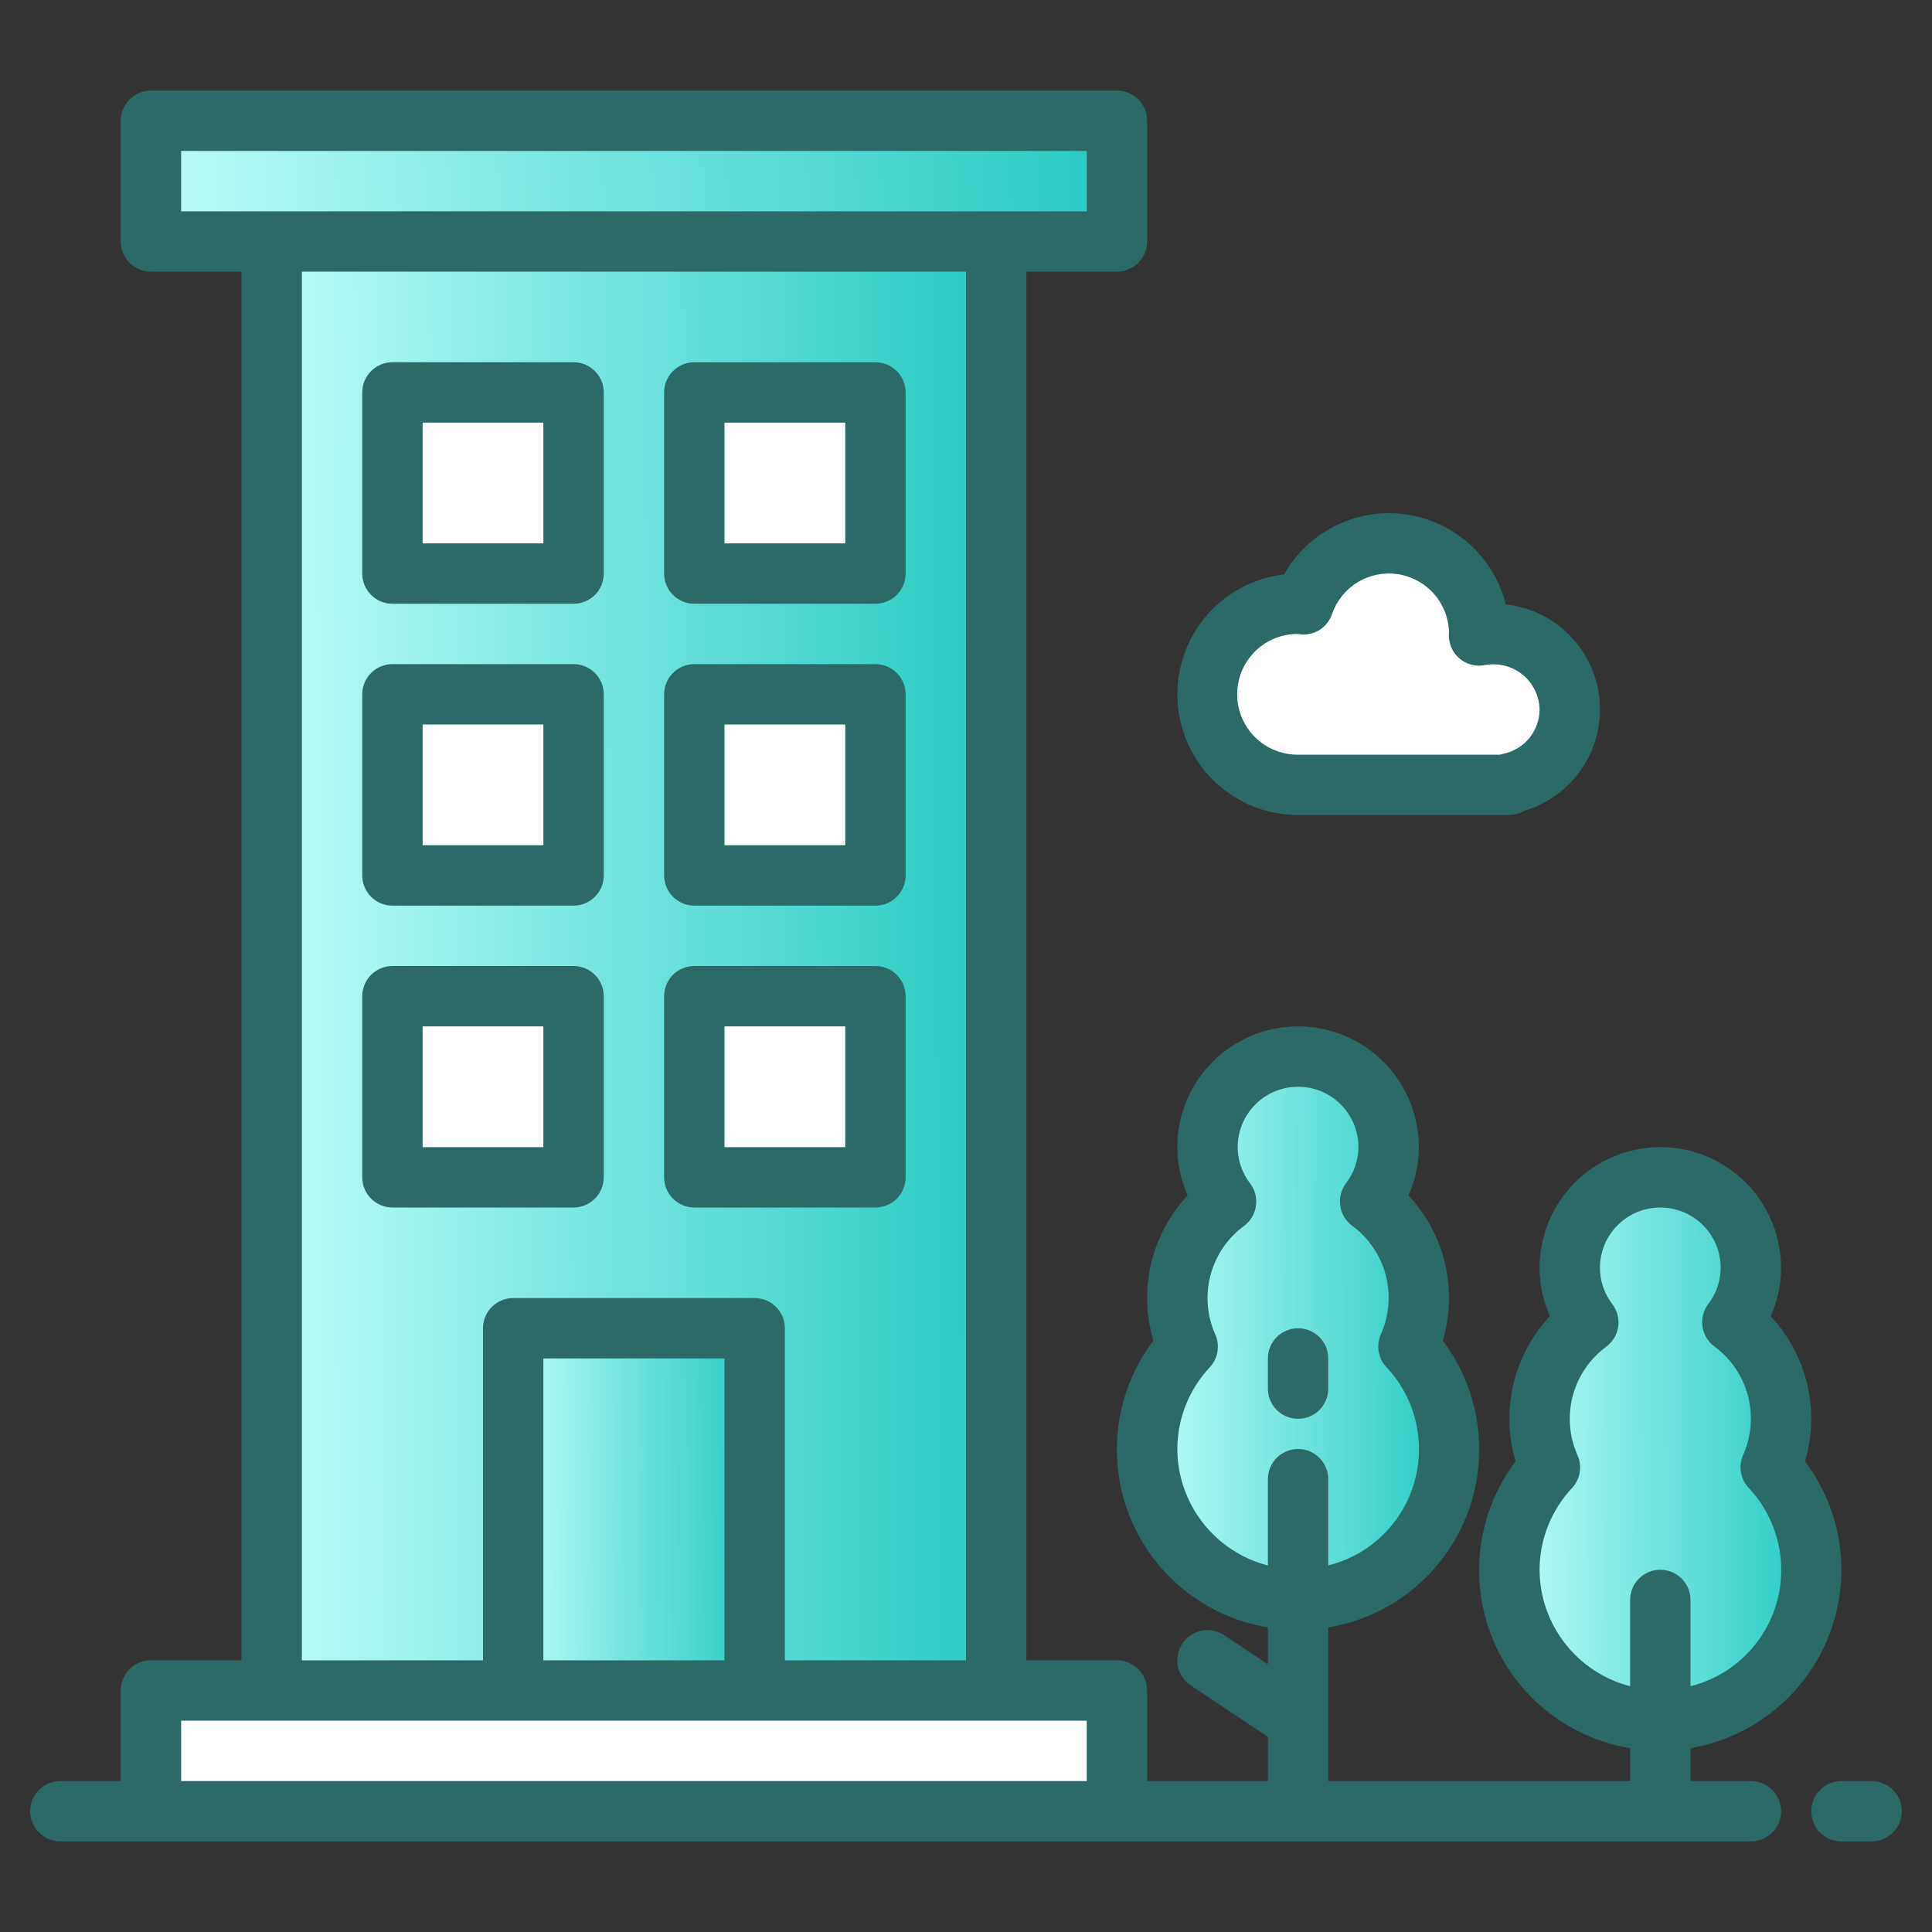
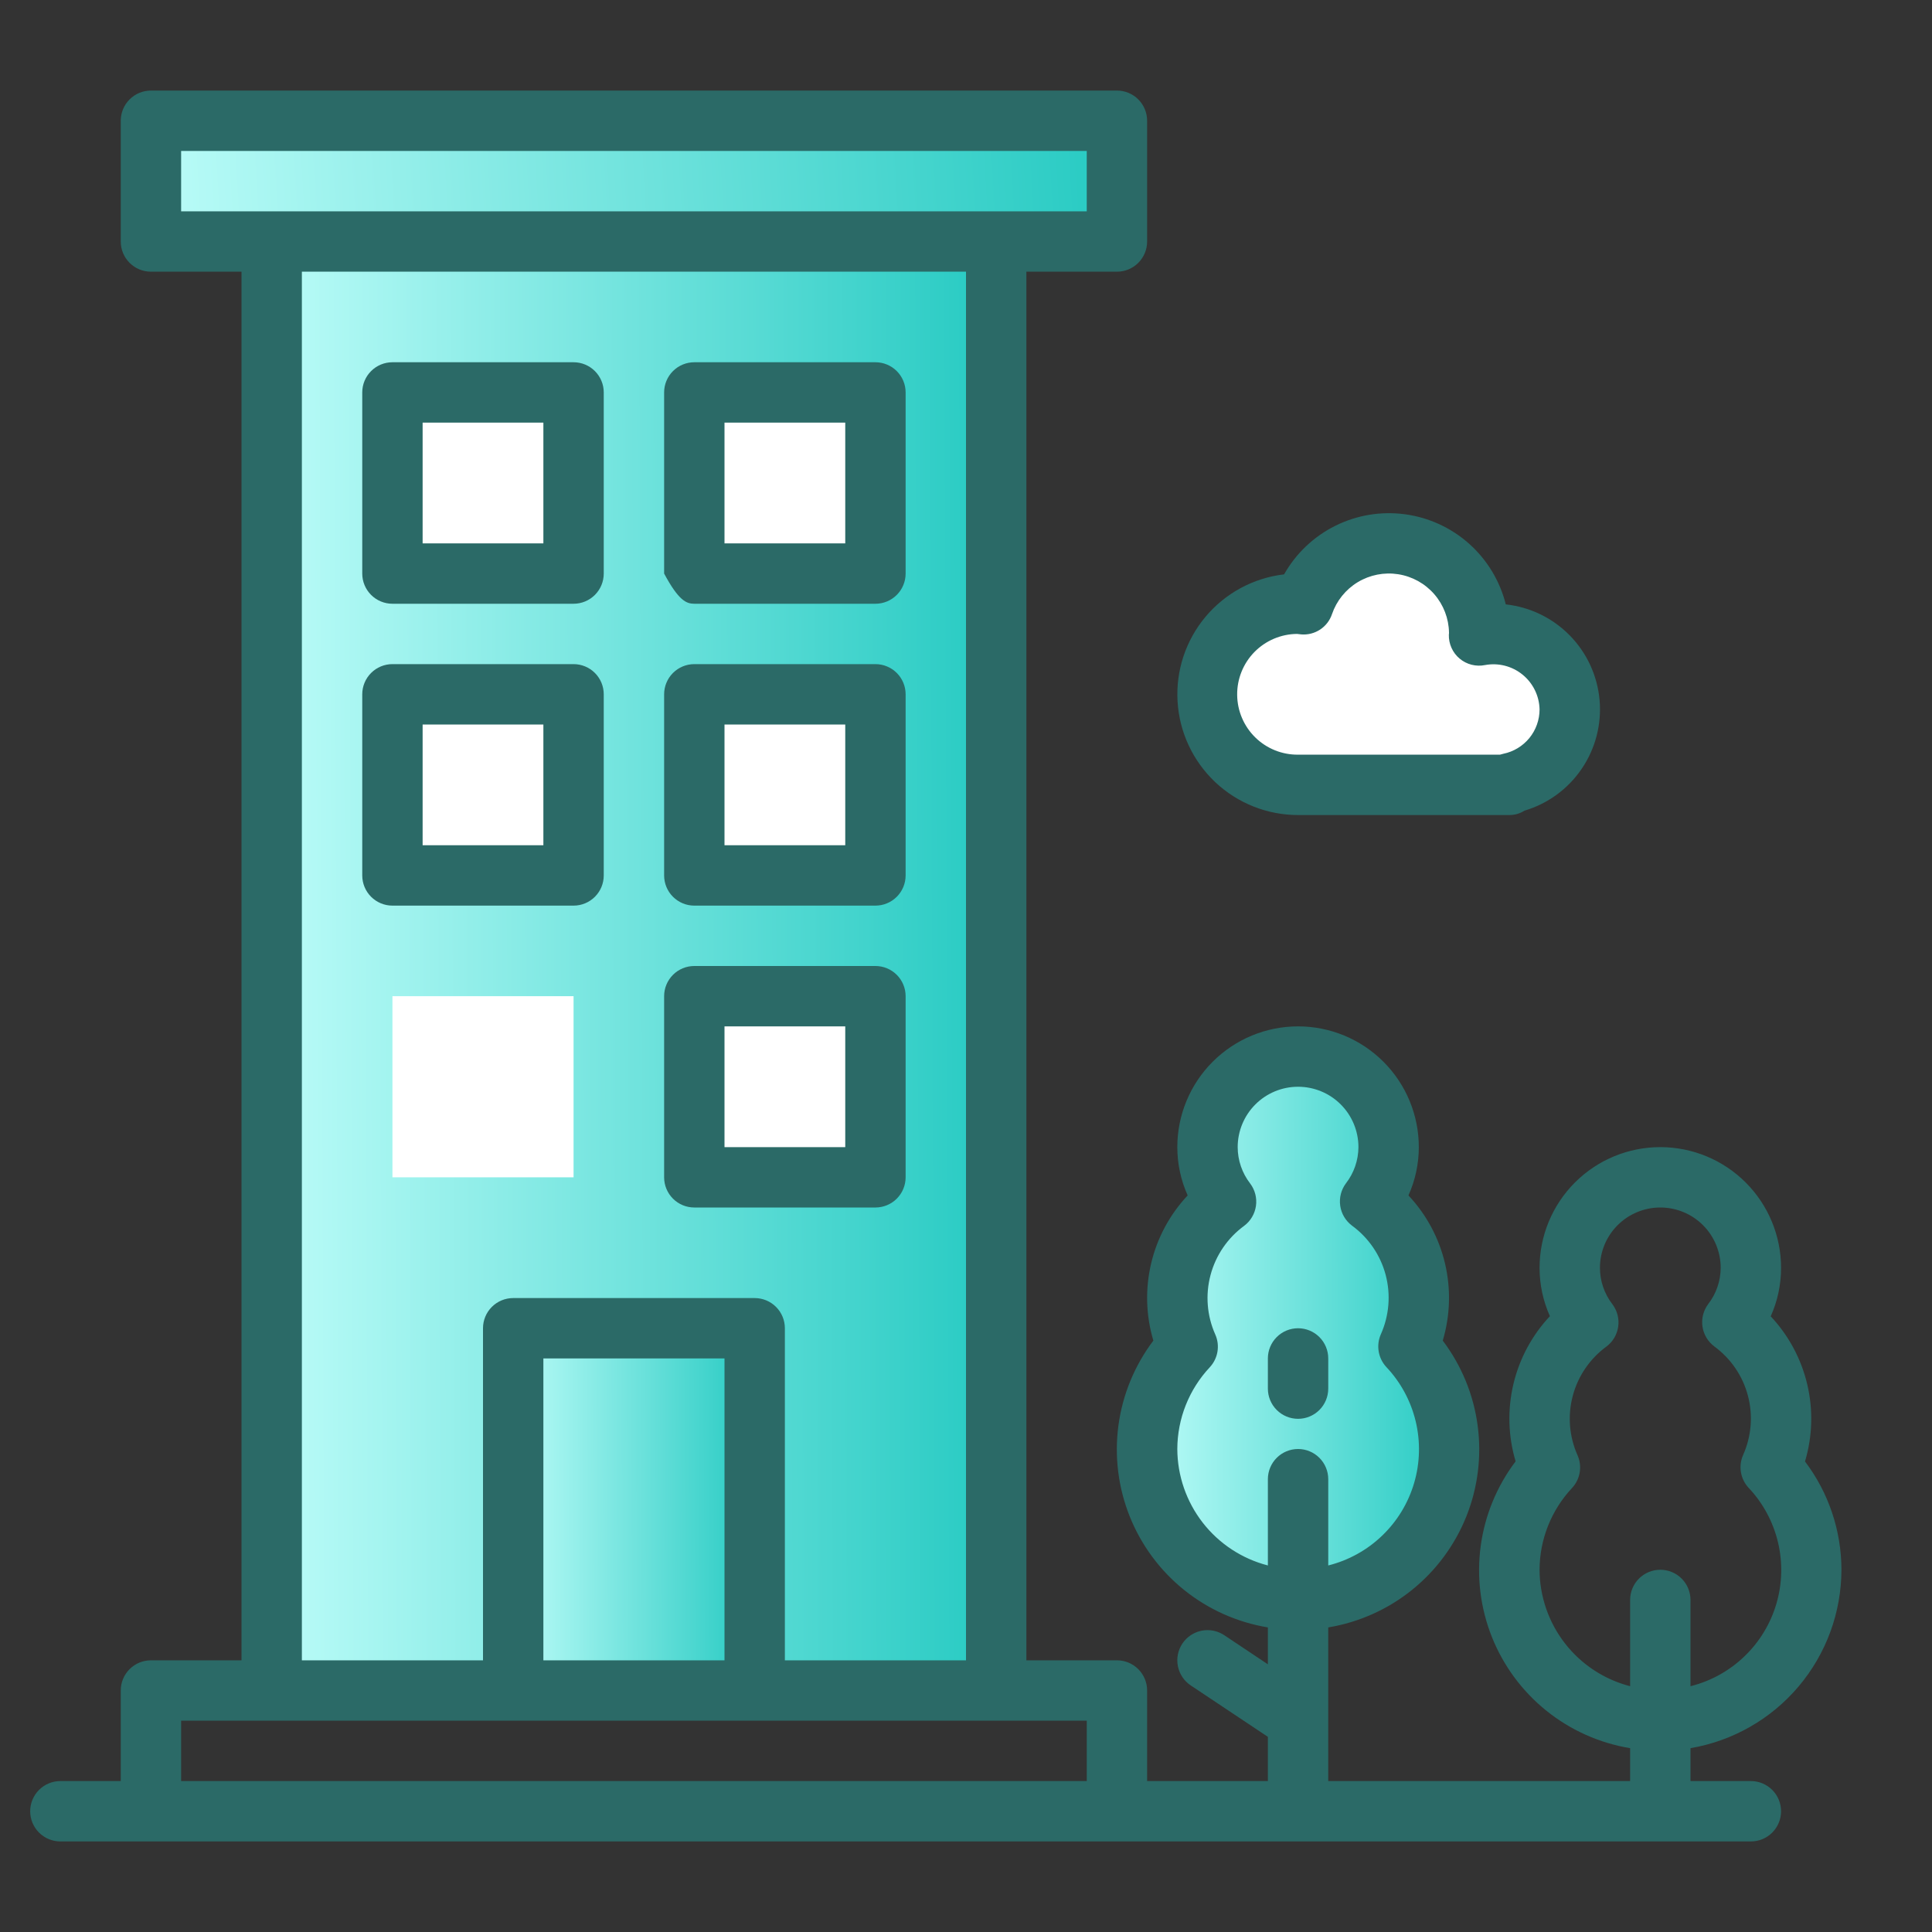
<svg xmlns="http://www.w3.org/2000/svg" width="104" height="104" viewBox="0 0 104 104" fill="none">
  <rect x="0" y="0" width="104" height="104" fill="#333333" stroke="none" />
  <path d="M14.625 13H53.625V91H14.625V13Z" fill="url(#paint0_linear)" />
  <path d="M8.125 6.5H60.125V13H8.125V6.5Z" fill="url(#paint1_linear)" />
-   <path d="M8.125 91H60.125V97.5H8.125V91Z" fill="white" />
  <path d="M21.125 53.625H30.875V63.375H21.125V53.625Z" fill="white" />
  <path d="M37.375 53.625H47.125V63.375H37.375V53.625Z" fill="white" />
  <path d="M21.125 37.375H30.875V47.125H21.125V37.375Z" fill="white" />
  <path d="M37.375 37.375H47.125V47.125H37.375V37.375Z" fill="white" />
  <path d="M21.125 21.125H30.875V30.875H21.125V21.125Z" fill="white" />
  <path d="M37.375 21.125H47.125V30.875H37.375V21.125Z" fill="white" />
  <path d="M27.625 71.5H40.625V91H27.625V71.5Z" fill="url(#paint2_linear)" />
  <path d="M63.934 72.492C63.333 71.149 63.21 69.64 63.587 68.218C63.963 66.795 64.816 65.544 66.003 64.674C65.45 63.952 65.111 63.09 65.023 62.185C64.935 61.28 65.102 60.368 65.504 59.553C65.907 58.738 66.53 58.052 67.302 57.572C68.075 57.092 68.966 56.838 69.875 56.838C70.784 56.838 71.675 57.092 72.448 57.572C73.22 58.052 73.843 58.738 74.246 59.553C74.648 60.368 74.815 61.28 74.727 62.185C74.639 63.09 74.3 63.952 73.747 64.674C74.933 65.544 75.784 66.794 76.161 68.215C76.537 69.636 76.415 71.143 75.816 72.486C76.896 73.643 77.614 75.091 77.882 76.651C78.151 78.211 77.957 79.816 77.326 81.267C76.695 82.719 75.654 83.955 74.33 84.823C73.007 85.691 71.458 86.153 69.875 86.153C68.292 86.153 66.743 85.691 65.42 84.823C64.096 83.955 63.054 82.719 62.423 81.267C61.792 79.816 61.599 78.211 61.868 76.651C62.136 75.091 62.854 73.643 63.934 72.486V72.492Z" fill="url(#paint3_linear)" />
-   <path d="M83.434 78.992C82.833 77.649 82.71 76.14 83.087 74.718C83.463 73.295 84.316 72.044 85.503 71.174C84.95 70.452 84.611 69.59 84.523 68.685C84.435 67.78 84.602 66.868 85.004 66.053C85.407 65.238 86.03 64.552 86.802 64.072C87.575 63.592 88.466 63.338 89.375 63.338C90.284 63.338 91.175 63.592 91.948 64.072C92.72 64.552 93.343 65.238 93.746 66.053C94.148 66.868 94.315 67.78 94.227 68.685C94.139 69.59 93.8 70.452 93.247 71.174C94.433 72.044 95.284 73.294 95.661 74.715C96.037 76.136 95.915 77.643 95.316 78.986C96.396 80.143 97.114 81.591 97.382 83.151C97.651 84.711 97.457 86.316 96.826 87.767C96.195 89.219 95.154 90.455 93.83 91.323C92.507 92.191 90.958 92.653 89.375 92.653C87.792 92.653 86.243 92.191 84.92 91.323C83.596 90.455 82.555 89.219 81.924 87.767C81.292 86.316 81.099 84.711 81.368 83.151C81.636 81.591 82.354 80.143 83.434 78.986V78.992Z" fill="url(#paint4_linear)" />
  <path d="M84.5 38.188C84.5 37.111 84.072 36.077 83.31 35.315C82.548 34.553 81.515 34.126 80.438 34.126C80.162 34.126 79.887 34.153 79.617 34.208C79.617 34.181 79.625 34.155 79.625 34.126C79.627 32.974 79.221 31.86 78.478 30.98C77.736 30.101 76.705 29.513 75.57 29.322C74.435 29.13 73.269 29.348 72.279 29.935C71.29 30.522 70.54 31.442 70.164 32.53C70.067 32.53 69.974 32.501 69.875 32.501C68.582 32.501 67.342 33.014 66.428 33.928C65.514 34.843 65 36.083 65 37.376C65 38.668 65.514 39.908 66.428 40.823C67.342 41.737 68.582 42.251 69.875 42.251H81.25V42.169C82.168 41.982 82.992 41.483 83.585 40.758C84.177 40.032 84.5 39.124 84.5 38.188Z" fill="white" />
-   <path d="M100.75 95.875H99.125C98.694 95.875 98.281 96.046 97.976 96.351C97.671 96.656 97.5 97.069 97.5 97.5C97.5 97.931 97.671 98.344 97.976 98.649C98.281 98.954 98.694 99.125 99.125 99.125H100.75C101.181 99.125 101.594 98.954 101.899 98.649C102.204 98.344 102.375 97.931 102.375 97.5C102.375 97.069 102.204 96.656 101.899 96.351C101.594 96.046 101.181 95.875 100.75 95.875Z" fill="#2B6A67" />
-   <path d="M30.875 65C31.306 65 31.719 64.829 32.024 64.524C32.329 64.219 32.5 63.806 32.5 63.375V53.625C32.5 53.194 32.329 52.781 32.024 52.476C31.719 52.171 31.306 52 30.875 52H21.125C20.694 52 20.281 52.171 19.976 52.476C19.671 52.781 19.5 53.194 19.5 53.625V63.375C19.5 63.806 19.671 64.219 19.976 64.524C20.281 64.829 20.694 65 21.125 65H30.875ZM22.75 55.25H29.25V61.75H22.75V55.25Z" fill="#2B6A67" />
  <path d="M37.375 65H47.125C47.556 65 47.969 64.829 48.274 64.524C48.579 64.219 48.75 63.806 48.75 63.375V53.625C48.75 53.194 48.579 52.781 48.274 52.476C47.969 52.171 47.556 52 47.125 52H37.375C36.944 52 36.531 52.171 36.226 52.476C35.921 52.781 35.75 53.194 35.75 53.625V63.375C35.75 63.806 35.921 64.219 36.226 64.524C36.531 64.829 36.944 65 37.375 65ZM39 55.25H45.5V61.75H39V55.25Z" fill="#2B6A67" />
  <path d="M21.125 48.75H30.875C31.306 48.75 31.719 48.579 32.024 48.274C32.329 47.969 32.5 47.556 32.5 47.125V37.375C32.5 36.944 32.329 36.531 32.024 36.226C31.719 35.921 31.306 35.75 30.875 35.75H21.125C20.694 35.75 20.281 35.921 19.976 36.226C19.671 36.531 19.5 36.944 19.5 37.375V47.125C19.5 47.556 19.671 47.969 19.976 48.274C20.281 48.579 20.694 48.75 21.125 48.75ZM22.75 39H29.25V45.5H22.75V39Z" fill="#2B6A67" />
  <path d="M37.375 48.75H47.125C47.556 48.75 47.969 48.579 48.274 48.274C48.579 47.969 48.75 47.556 48.75 47.125V37.375C48.75 36.944 48.579 36.531 48.274 36.226C47.969 35.921 47.556 35.75 47.125 35.75H37.375C36.944 35.75 36.531 35.921 36.226 36.226C35.921 36.531 35.75 36.944 35.75 37.375V47.125C35.75 47.556 35.921 47.969 36.226 48.274C36.531 48.579 36.944 48.75 37.375 48.75ZM39 39H45.5V45.5H39V39Z" fill="#2B6A67" />
  <path d="M21.125 32.5H30.875C31.306 32.5 31.719 32.329 32.024 32.024C32.329 31.719 32.5 31.306 32.5 30.875V21.125C32.5 20.694 32.329 20.281 32.024 19.976C31.719 19.671 31.306 19.5 30.875 19.5H21.125C20.694 19.5 20.281 19.671 19.976 19.976C19.671 20.281 19.5 20.694 19.5 21.125V30.875C19.5 31.306 19.671 31.719 19.976 32.024C20.281 32.329 20.694 32.5 21.125 32.5ZM22.75 22.75H29.25V29.25H22.75V22.75Z" fill="#2B6A67" />
-   <path d="M37.375 32.5H47.125C47.556 32.5 47.969 32.329 48.274 32.024C48.579 31.719 48.75 31.306 48.75 30.875V21.125C48.75 20.694 48.579 20.281 48.274 19.976C47.969 19.671 47.556 19.5 47.125 19.5H37.375C36.944 19.5 36.531 19.671 36.226 19.976C35.921 20.281 35.75 20.694 35.75 21.125V30.875C35.75 31.306 35.921 31.719 36.226 32.024C36.531 32.329 36.944 32.5 37.375 32.5ZM39 22.75H45.5V29.25H39V22.75Z" fill="#2B6A67" />
+   <path d="M37.375 32.5H47.125C47.556 32.5 47.969 32.329 48.274 32.024C48.579 31.719 48.75 31.306 48.75 30.875V21.125C48.75 20.694 48.579 20.281 48.274 19.976C47.969 19.671 47.556 19.5 47.125 19.5H37.375C36.944 19.5 36.531 19.671 36.226 19.976C35.921 20.281 35.75 20.694 35.75 21.125V30.875C36.531 32.329 36.944 32.5 37.375 32.5ZM39 22.75H45.5V29.25H39V22.75Z" fill="#2B6A67" />
  <path d="M69.875 76.375C70.306 76.375 70.719 76.204 71.024 75.899C71.329 75.594 71.5 75.181 71.5 74.75V73.125C71.5 72.694 71.329 72.281 71.024 71.976C70.719 71.671 70.306 71.5 69.875 71.5C69.444 71.5 69.031 71.671 68.726 71.976C68.421 72.281 68.25 72.694 68.25 73.125V74.75C68.25 75.181 68.421 75.594 68.726 75.899C69.031 76.204 69.444 76.375 69.875 76.375Z" fill="#2B6A67" />
  <path d="M99.125 84.5C99.122 82.395 98.434 80.349 97.164 78.671C97.567 77.321 97.608 75.889 97.284 74.518C96.96 73.147 96.282 71.885 95.318 70.858C95.686 70.038 95.876 69.149 95.875 68.25C95.875 66.526 95.19 64.873 93.971 63.654C92.752 62.435 91.099 61.75 89.375 61.75C87.651 61.75 85.998 62.435 84.779 63.654C83.56 64.873 82.875 66.526 82.875 68.25C82.875 69.146 83.065 70.032 83.432 70.85C82.468 71.877 81.79 73.139 81.466 74.511C81.142 75.882 81.183 77.314 81.586 78.665C80.577 79.998 79.93 81.569 79.706 83.227C79.483 84.884 79.691 86.57 80.311 88.124C80.931 89.677 81.942 91.043 83.245 92.091C84.548 93.138 86.1 93.832 87.75 94.104V95.875H71.5V87.604C73.149 87.331 74.701 86.638 76.003 85.59C77.306 84.542 78.316 83.176 78.936 81.624C79.556 80.071 79.764 78.385 79.541 76.728C79.319 75.071 78.672 73.5 77.664 72.166C78.067 70.816 78.109 69.383 77.785 68.011C77.461 66.64 76.783 65.377 75.818 64.35C76.185 63.532 76.375 62.646 76.375 61.75C76.375 60.026 75.69 58.373 74.471 57.154C73.252 55.935 71.599 55.25 69.875 55.25C68.151 55.25 66.498 55.935 65.279 57.154C64.06 58.373 63.375 60.026 63.375 61.75C63.375 62.646 63.565 63.532 63.932 64.35C62.968 65.377 62.29 66.639 61.966 68.011C61.642 69.382 61.683 70.814 62.086 72.165C61.077 73.498 60.43 75.069 60.206 76.727C59.983 78.384 60.191 80.07 60.811 81.624C61.431 83.177 62.442 84.543 63.745 85.591C65.048 86.638 66.6 87.332 68.25 87.604V89.59L65.902 88.023C65.543 87.784 65.104 87.697 64.682 87.781C64.259 87.866 63.887 88.115 63.648 88.473C63.409 88.832 63.322 89.271 63.406 89.693C63.491 90.116 63.74 90.488 64.098 90.727L68.25 93.494V95.875H61.75V91C61.75 90.569 61.579 90.156 61.274 89.851C60.969 89.546 60.556 89.375 60.125 89.375H55.25V14.625H60.125C60.556 14.625 60.969 14.454 61.274 14.149C61.579 13.844 61.75 13.431 61.75 13V6.5C61.75 6.069 61.579 5.656 61.274 5.351C60.969 5.046 60.556 4.875 60.125 4.875H8.125C7.694 4.875 7.281 5.046 6.976 5.351C6.671 5.656 6.5 6.069 6.5 6.5V13C6.5 13.431 6.671 13.844 6.976 14.149C7.281 14.454 7.694 14.625 8.125 14.625H13V89.375H8.125C7.694 89.375 7.281 89.546 6.976 89.851C6.671 90.156 6.5 90.569 6.5 91V95.875H3.25C2.819 95.875 2.406 96.046 2.101 96.351C1.796 96.656 1.625 97.069 1.625 97.5C1.625 97.931 1.796 98.344 2.101 98.649C2.406 98.954 2.819 99.125 3.25 99.125H94.25C94.681 99.125 95.094 98.954 95.399 98.649C95.704 98.344 95.875 97.931 95.875 97.5C95.875 97.069 95.704 96.656 95.399 96.351C95.094 96.046 94.681 95.875 94.25 95.875H91V94.104C93.269 93.718 95.329 92.543 96.816 90.786C98.303 89.028 99.121 86.802 99.125 84.5ZM63.375 78C63.38 76.364 64.006 74.791 65.125 73.598C65.341 73.365 65.484 73.074 65.536 72.761C65.588 72.448 65.548 72.127 65.419 71.836C64.97 70.831 64.88 69.701 65.163 68.636C65.446 67.572 66.085 66.636 66.974 65.986C67.319 65.728 67.547 65.343 67.608 64.916C67.669 64.49 67.558 64.056 67.299 63.711C66.864 63.15 66.626 62.46 66.625 61.75C66.625 60.888 66.967 60.061 67.577 59.452C68.186 58.842 69.013 58.5 69.875 58.5C70.737 58.5 71.564 58.842 72.173 59.452C72.783 60.061 73.125 60.888 73.125 61.75C73.121 62.456 72.885 63.142 72.452 63.7C72.194 64.045 72.083 64.478 72.144 64.905C72.204 65.332 72.433 65.716 72.777 65.975C73.667 66.625 74.307 67.56 74.59 68.625C74.872 69.69 74.781 70.82 74.331 71.825C74.203 72.115 74.162 72.437 74.215 72.75C74.267 73.063 74.41 73.354 74.626 73.587C75.399 74.405 75.943 75.412 76.206 76.506C76.469 77.6 76.441 78.744 76.125 79.824C75.809 80.904 75.216 81.883 74.404 82.662C73.593 83.442 72.592 83.996 71.5 84.269V79.625C71.5 79.194 71.329 78.781 71.024 78.476C70.719 78.171 70.306 78 69.875 78C69.444 78 69.031 78.171 68.726 78.476C68.421 78.781 68.25 79.194 68.25 79.625V84.269C66.859 83.91 65.626 83.1 64.744 81.966C63.862 80.831 63.38 79.437 63.375 78ZM9.75 8.125H58.5V11.375H9.75V8.125ZM16.25 14.625H52V89.375H42.25V71.5C42.25 71.069 42.079 70.656 41.774 70.351C41.469 70.046 41.056 69.875 40.625 69.875H27.625C27.194 69.875 26.781 70.046 26.476 70.351C26.171 70.656 26 71.069 26 71.5V89.375H16.25V14.625ZM39 89.375H29.25V73.125H39V89.375ZM9.75 95.875V92.625H58.5V95.875H9.75ZM82.875 84.5C82.88 82.864 83.506 81.291 84.625 80.098C84.841 79.865 84.984 79.574 85.036 79.261C85.088 78.948 85.048 78.627 84.919 78.336C84.47 77.331 84.38 76.201 84.663 75.136C84.946 74.072 85.585 73.136 86.474 72.486C86.819 72.228 87.047 71.843 87.108 71.416C87.169 70.99 87.058 70.556 86.799 70.211C86.364 69.65 86.126 68.96 86.125 68.25C86.125 67.388 86.467 66.561 87.077 65.952C87.686 65.342 88.513 65 89.375 65C90.237 65 91.064 65.342 91.673 65.952C92.283 66.561 92.625 67.388 92.625 68.25C92.621 68.956 92.385 69.642 91.952 70.2C91.694 70.545 91.583 70.978 91.644 71.405C91.704 71.832 91.933 72.216 92.277 72.475C93.167 73.125 93.807 74.06 94.09 75.125C94.372 76.19 94.281 77.32 93.831 78.325C93.703 78.615 93.662 78.937 93.715 79.25C93.767 79.563 93.91 79.854 94.126 80.087C94.899 80.905 95.443 81.912 95.706 83.006C95.969 84.1 95.941 85.244 95.625 86.324C95.309 87.404 94.716 88.383 93.904 89.162C93.093 89.942 92.092 90.496 91 90.769V86.125C91 85.694 90.829 85.281 90.524 84.976C90.219 84.671 89.806 84.5 89.375 84.5C88.944 84.5 88.531 84.671 88.226 84.976C87.921 85.281 87.75 85.694 87.75 86.125V90.769C86.359 90.41 85.126 89.6 84.244 88.466C83.362 87.331 82.88 85.937 82.875 84.5Z" fill="#2B6A67" />
  <path d="M69.875 43.874H81.25C81.538 43.875 81.82 43.793 82.062 43.639C83.321 43.264 84.412 42.466 85.148 41.378C85.885 40.291 86.223 38.983 86.105 37.675C85.986 36.367 85.419 35.14 84.499 34.203C83.578 33.266 82.362 32.676 81.057 32.534C80.742 31.276 80.057 30.142 79.091 29.277C78.125 28.413 76.921 27.858 75.637 27.684C74.352 27.51 73.045 27.725 71.883 28.302C70.722 28.878 69.761 29.79 69.123 30.918C67.475 31.111 65.964 31.925 64.898 33.196C63.832 34.466 63.291 36.096 63.388 37.751C63.484 39.407 64.209 40.963 65.415 42.102C66.621 43.24 68.217 43.874 69.875 43.874ZM69.818 34.124L70.059 34.151C70.414 34.177 70.768 34.084 71.065 33.888C71.362 33.691 71.586 33.401 71.7 33.063C71.946 32.342 72.438 31.731 73.09 31.337C73.742 30.944 74.513 30.793 75.265 30.911C76.018 31.029 76.704 31.408 77.205 31.983C77.705 32.557 77.987 33.29 78 34.051C78 34.09 78 34.131 77.992 34.162C77.985 34.407 78.034 34.65 78.134 34.873C78.234 35.097 78.383 35.295 78.571 35.452C78.759 35.61 78.979 35.723 79.217 35.783C79.454 35.843 79.702 35.849 79.942 35.8C80.296 35.735 80.659 35.747 81.008 35.836C81.356 35.925 81.681 36.089 81.96 36.316C82.239 36.543 82.465 36.828 82.623 37.151C82.781 37.474 82.867 37.827 82.875 38.187C82.875 38.749 82.681 39.294 82.326 39.729C81.97 40.164 81.476 40.463 80.925 40.576C80.864 40.589 80.803 40.605 80.743 40.624H69.875C69.013 40.632 68.183 40.297 67.569 39.693C66.954 39.089 66.604 38.265 66.597 37.403C66.589 36.541 66.924 35.711 67.528 35.096C68.132 34.482 68.956 34.132 69.818 34.124Z" fill="#2B6A67" />
  <defs>
    <linearGradient id="paint0_linear" x1="14.625" y1="65.473" x2="54.544" y2="65.325" gradientUnits="userSpaceOnUse">
      <stop stop-color="#BBFCF8" />
      <stop offset="1" stop-color="#23C9C1" />
    </linearGradient>
    <linearGradient id="paint1_linear" x1="8.125" y1="10.873" x2="61.165" y2="7.741" gradientUnits="userSpaceOnUse">
      <stop stop-color="#BBFCF8" />
      <stop offset="1" stop-color="#23C9C1" />
    </linearGradient>
    <linearGradient id="paint2_linear" x1="27.625" y1="84.618" x2="40.931" y2="84.553" gradientUnits="userSpaceOnUse">
      <stop stop-color="#BBFCF8" />
      <stop offset="1" stop-color="#23C9C1" />
    </linearGradient>
    <linearGradient id="paint3_linear" x1="61.75" y1="76.559" x2="78.383" y2="76.491" gradientUnits="userSpaceOnUse">
      <stop stop-color="#BBFCF8" />
      <stop offset="1" stop-color="#23C9C1" />
    </linearGradient>
    <linearGradient id="paint4_linear" x1="81.25" y1="83.059" x2="97.883" y2="82.991" gradientUnits="userSpaceOnUse">
      <stop stop-color="#BBFCF8" />
      <stop offset="1" stop-color="#23C9C1" />
    </linearGradient>
  </defs>
</svg>